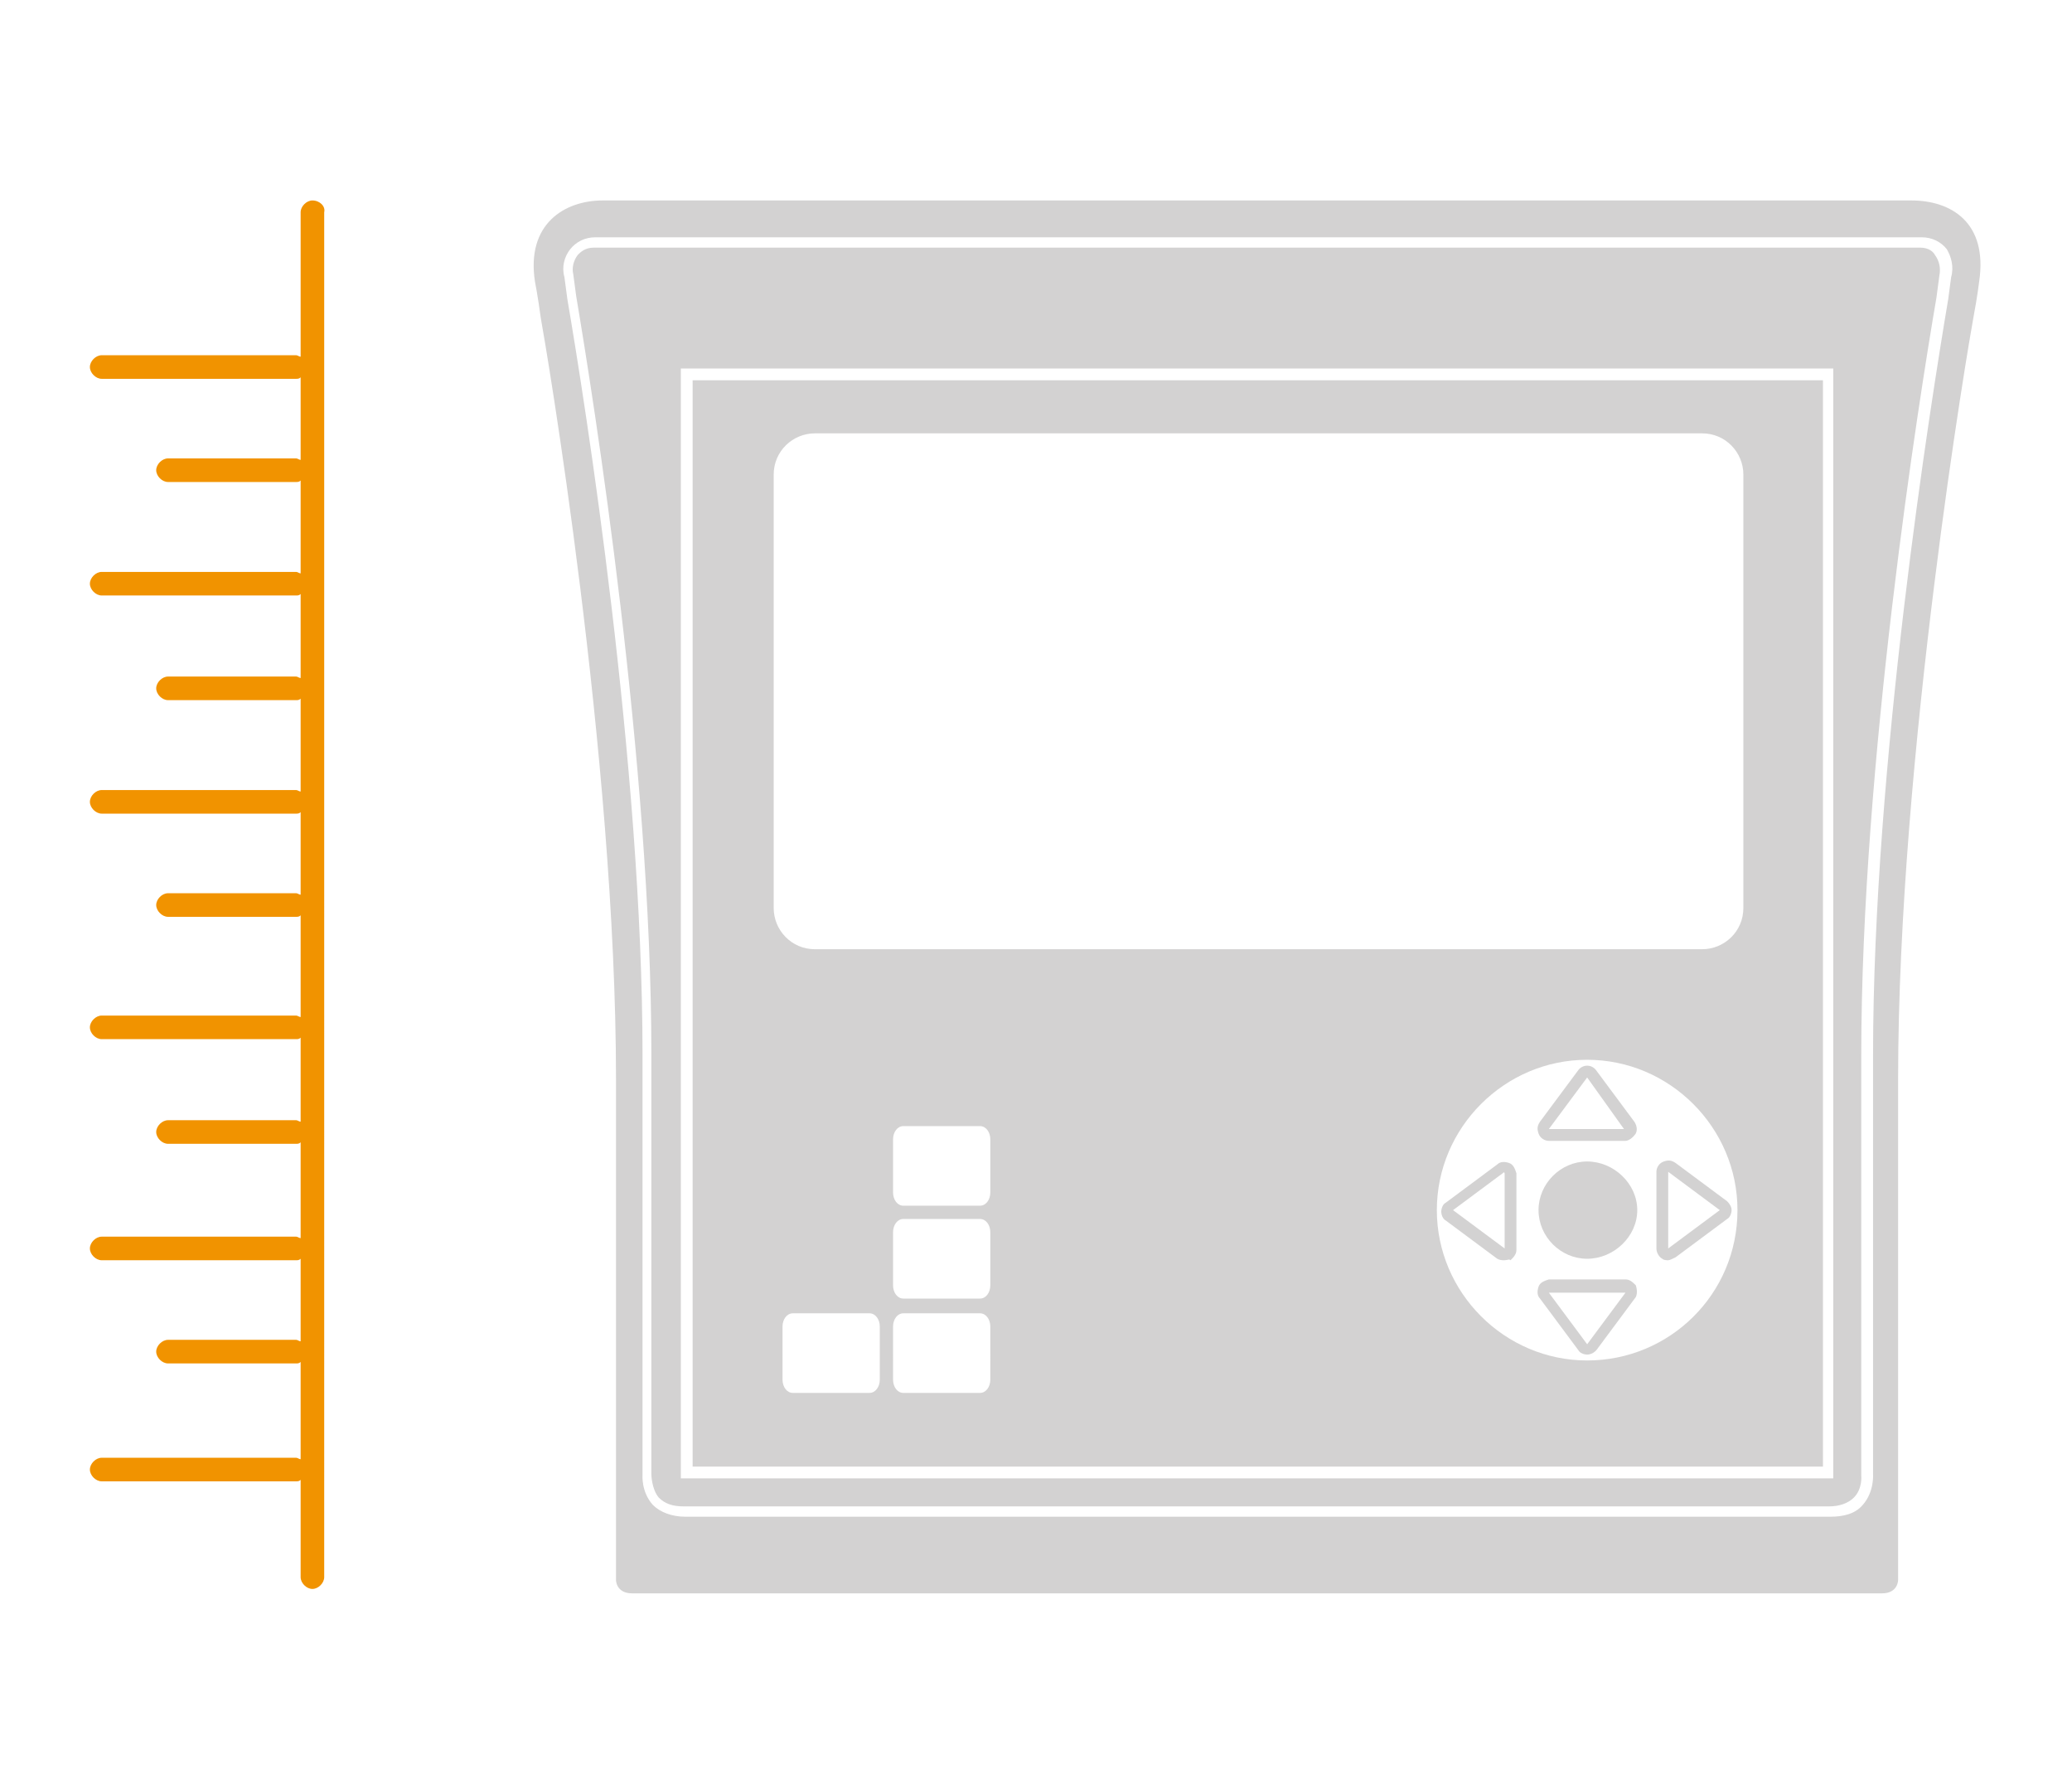
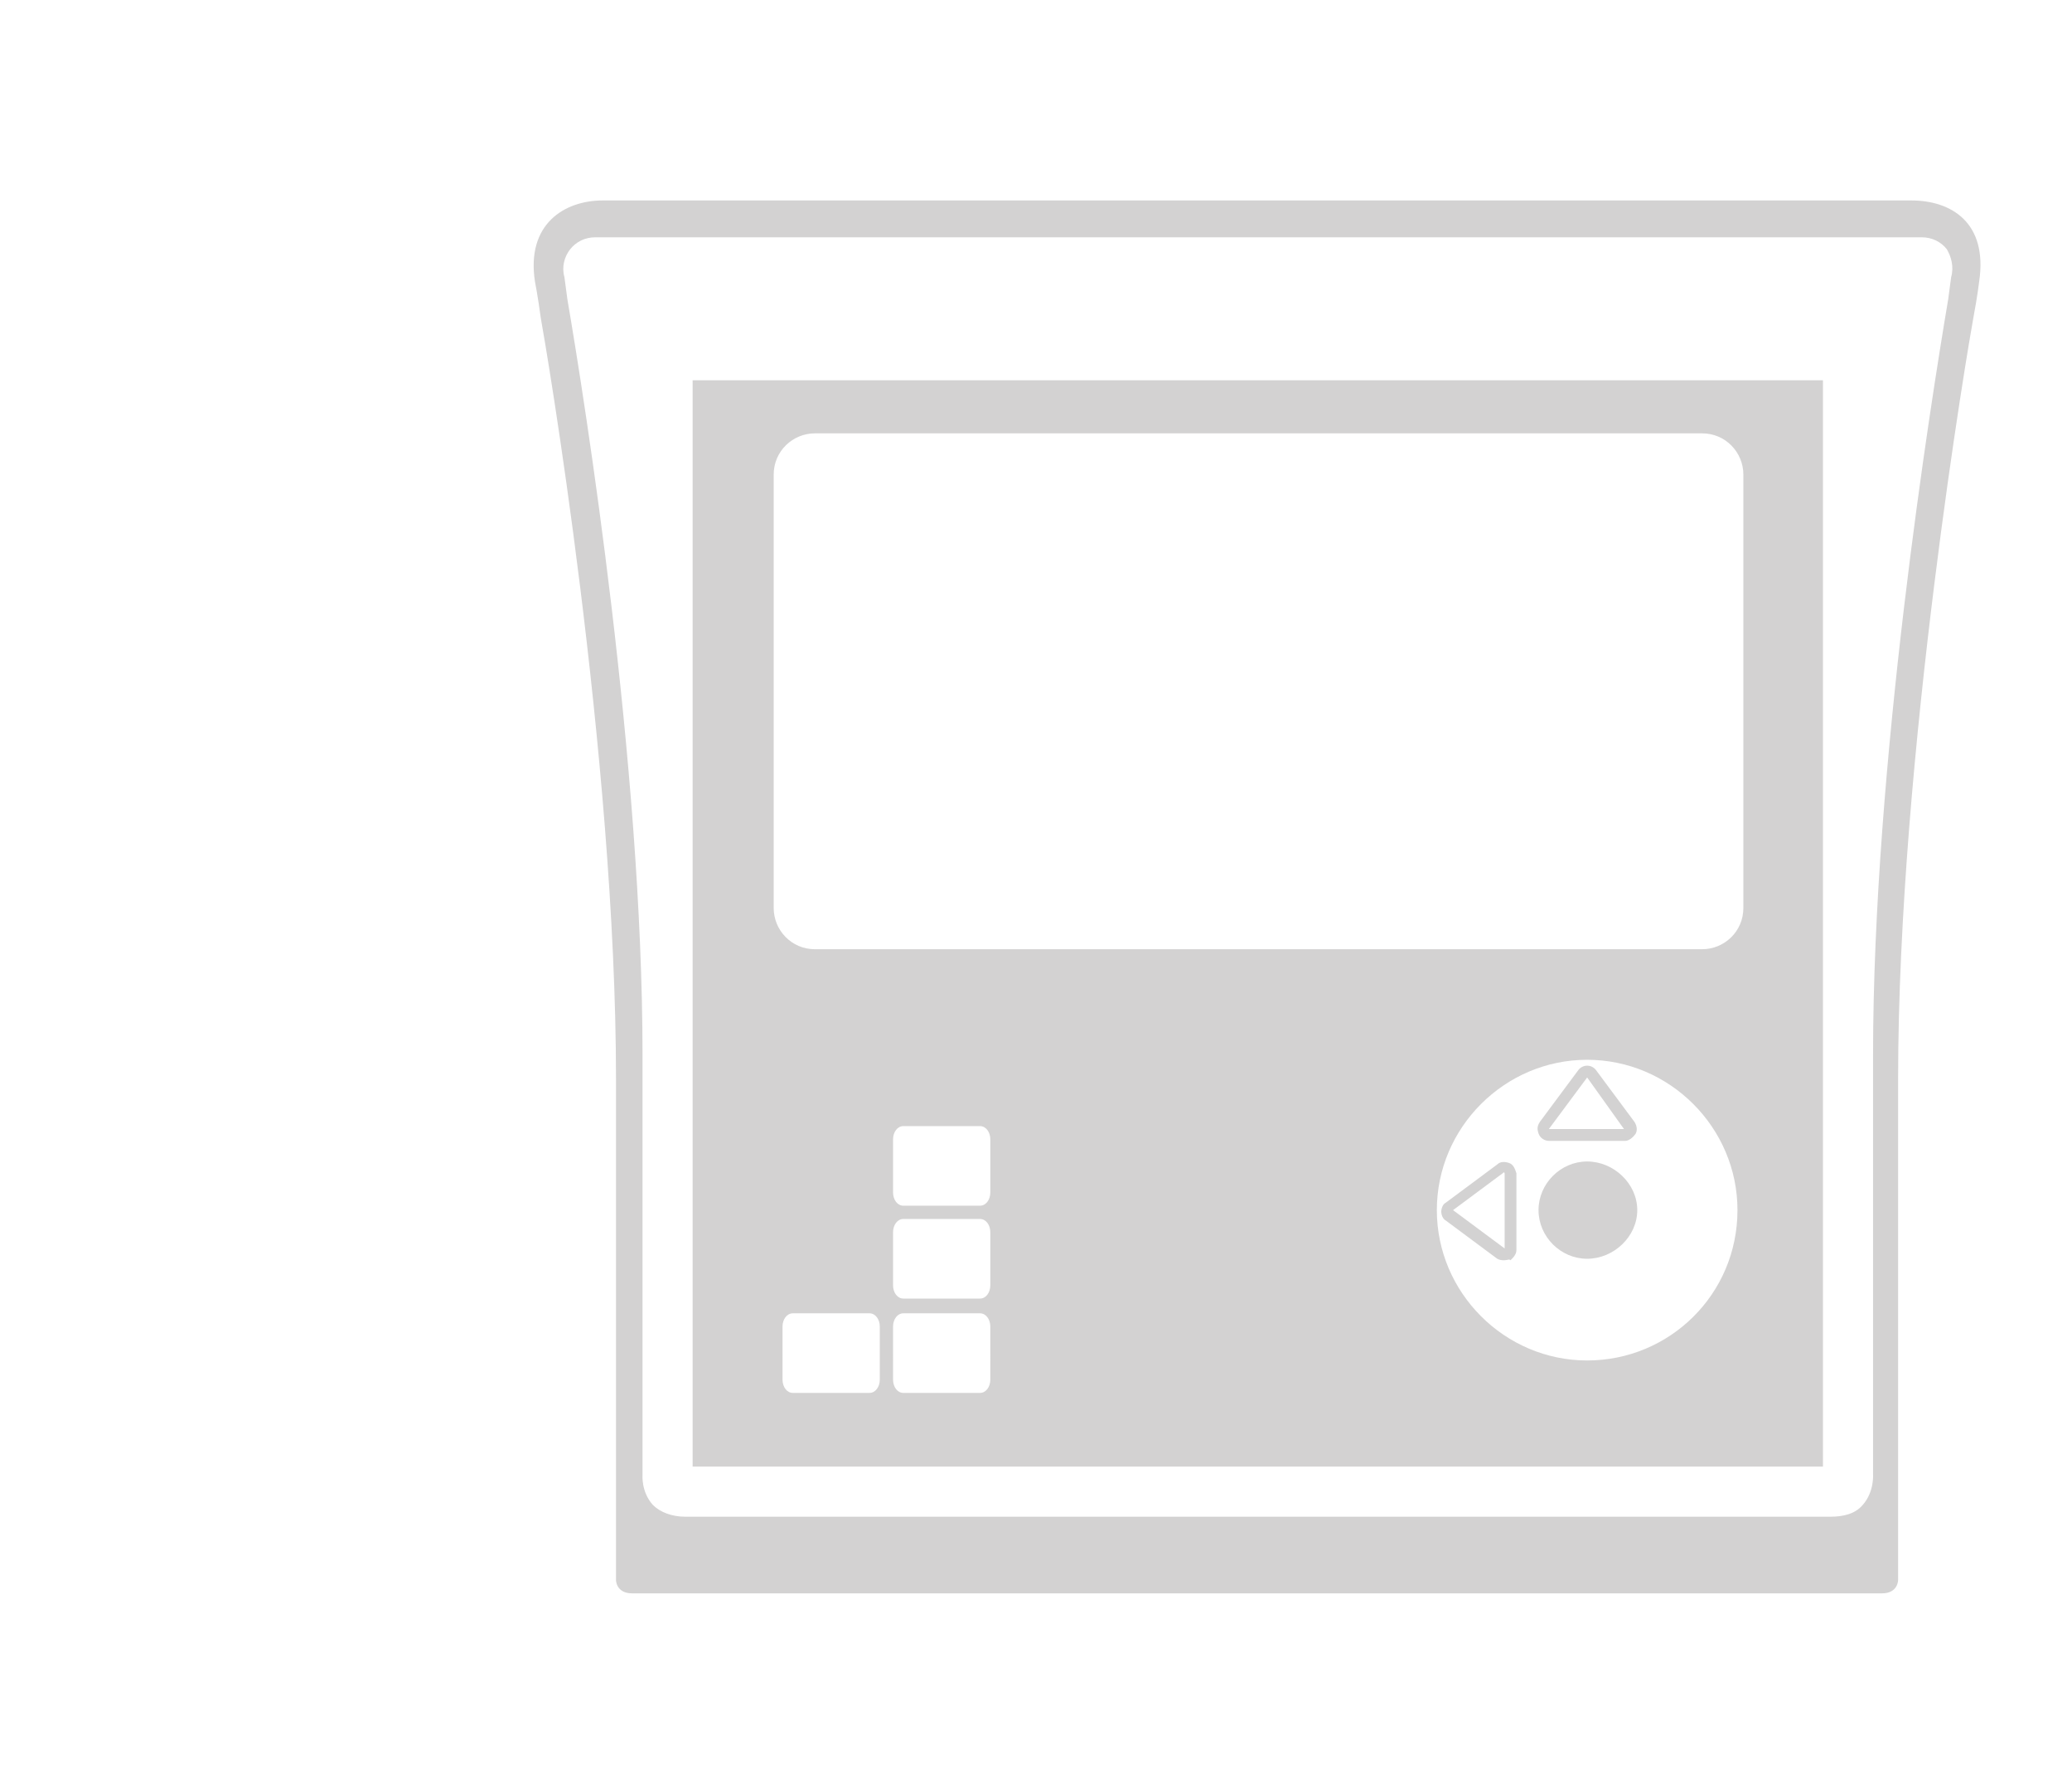
<svg xmlns="http://www.w3.org/2000/svg" version="1.1" id="Traiload" x="0px" y="0px" width="140.6px" height="120px" viewBox="0 0 140.6 120" style="enable-background:new 0 0 140.6 120;" xml:space="preserve">
  <style type="text/css">
	.st0{fill:#F19300;}
	.st1{fill:#D3D2D2;}
</style>
  <g>
-     <path class="st0" d="M21.2,13.6c-0.4,0-0.8,0.4-0.8,0.8v9.8c-0.1,0-0.2-0.1-0.3-0.1H6.9c-0.4,0-0.8,0.4-0.8,0.8s0.4,0.8,0.8,0.8   h13.2c0.1,0,0.2,0,0.3-0.1v5.6c-0.1,0-0.2-0.1-0.3-0.1h-8.7c-0.4,0-0.8,0.4-0.8,0.8c0,0.4,0.4,0.8,0.8,0.8h8.7c0.1,0,0.2,0,0.3-0.1   v6.3c-0.1,0-0.2-0.1-0.3-0.1H6.9c-0.4,0-0.8,0.4-0.8,0.8s0.4,0.8,0.8,0.8h13.2c0.1,0,0.2,0,0.3-0.1v5.7c-0.1,0-0.2-0.1-0.3-0.1   h-8.7c-0.4,0-0.8,0.4-0.8,0.8s0.4,0.8,0.8,0.8h8.7c0.1,0,0.2,0,0.3-0.1v6.3c-0.1,0-0.2-0.1-0.3-0.1H6.9c-0.4,0-0.8,0.4-0.8,0.8   s0.4,0.8,0.8,0.8h13.2c0.1,0,0.2,0,0.3-0.1v5.6c-0.1,0-0.2-0.1-0.3-0.1h-8.7c-0.4,0-0.8,0.4-0.8,0.8s0.4,0.8,0.8,0.8h8.7   c0.1,0,0.2,0,0.3-0.1V69c-0.1,0-0.2-0.1-0.3-0.1H6.9c-0.4,0-0.8,0.4-0.8,0.8s0.4,0.8,0.8,0.8h13.2c0.1,0,0.2,0,0.3-0.1v5.7   c-0.1,0-0.2-0.1-0.3-0.1h-8.7c-0.4,0-0.8,0.4-0.8,0.8s0.4,0.8,0.8,0.8h8.7c0.1,0,0.2,0,0.3-0.1V84c-0.1,0-0.2-0.1-0.3-0.1H6.9   c-0.4,0-0.8,0.4-0.8,0.8s0.4,0.8,0.8,0.8h13.2c0.1,0,0.2,0,0.3-0.1v5.6c-0.1,0-0.2-0.1-0.3-0.1h-8.7c-0.4,0-0.8,0.4-0.8,0.8   s0.4,0.8,0.8,0.8h8.7c0.1,0,0.2,0,0.3-0.1V99c-0.1,0-0.2-0.1-0.3-0.1H6.9c-0.4,0-0.8,0.4-0.8,0.8s0.4,0.8,0.8,0.8h13.2   c0.1,0,0.2,0,0.3-0.1v6.6c0,0.4,0.4,0.8,0.8,0.8s0.8-0.4,0.8-0.8V14.4C22.1,14,21.7,13.6,21.2,13.6z" />
-   </g>
+     </g>
  <path class="st1" d="M47,25.8v73.7h76.7V25.8H47z M59.7,93.6c0,0.5-0.3,0.9-0.7,0.9h-5.2c-0.4,0-0.7-0.4-0.7-0.9V90  c0-0.5,0.3-0.9,0.7-0.9H59c0.4,0,0.7,0.4,0.7,0.9V93.6z M67.2,93.6c0,0.5-0.3,0.9-0.7,0.9h-5.2c-0.4,0-0.7-0.4-0.7-0.9V90  c0-0.5,0.3-0.9,0.7-0.9h5.2c0.4,0,0.7,0.4,0.7,0.9V93.6z M67.2,87.2c0,0.5-0.3,0.9-0.7,0.9h-5.2c-0.4,0-0.7-0.4-0.7-0.9v-3.6  c0-0.5,0.3-0.9,0.7-0.9h5.2c0.4,0,0.7,0.4,0.7,0.9V87.2z M67.2,80.9c0,0.5-0.3,0.9-0.7,0.9h-5.2c-0.4,0-0.7-0.4-0.7-0.9v-3.6  c0-0.5,0.3-0.9,0.7-0.9h5.2c0.4,0,0.7,0.4,0.7,0.9V80.9z M107.7,92.3c-5.6,0-10.2-4.6-10.2-10.2s4.6-10.2,10.2-10.2  s10.2,4.6,10.2,10.2C117.9,87.8,113.3,92.3,107.7,92.3z M118.3,61.6c0,1.6-1.3,2.8-2.8,2.8H55.3c-1.6,0-2.8-1.3-2.8-2.8V32.2  c0-1.6,1.3-2.8,2.8-2.8h60.2c1.6,0,2.8,1.3,2.8,2.8V61.6z" />
-   <path class="st1" d="M130.3,16.8h-90c-0.6,0-0.9,0.3-1.1,0.5c-0.3,0.4-0.4,0.9-0.3,1.3l0.2,1.5c1.2,7.1,5.1,31.7,5.1,51.4V100  c0,0,0,1,0.5,1.6c0.4,0.4,0.9,0.6,1.7,0.6h77.7c0.7,0,1.3-0.2,1.7-0.6c0.6-0.6,0.5-1.5,0.5-1.5l0-28.5c0-19.8,3.9-44.4,5.1-51.4  l0.2-1.5c0.1-0.5,0-1-0.3-1.4C131.2,17.1,130.9,16.8,130.3,16.8z M124.4,100.3H46.2V25h78.2V100.3z" />
  <path class="st1" d="M129.7,13.6H40.9c-2.6,0-5.2,1.6-4.6,5.5c0,0,0.2,1,0.4,2.5c0.3,1.6,5.1,29.7,5.1,51.6c0,7.5,0,34,0,34  s0,0.9,1.1,0.9h84.8c1.1,0,1.1-0.9,1.1-0.9s0-26.5,0-34c0-21.9,4.8-50,5.1-51.6c0.3-1.6,0.4-2.5,0.4-2.5  C134.9,15.1,132.4,13.6,129.7,13.6z M132.4,18.8l-0.2,1.5c-1.2,7.1-5.1,31.6-5.1,51.3V100c0,0,0.1,1.2-0.7,2.1  c-0.5,0.6-1.3,0.8-2.2,0.8H46.5c-0.9,0-1.7-0.3-2.2-0.8c-0.8-0.9-0.7-2-0.7-2.1l0-28.4c0-19.7-3.9-44.3-5.1-51.3l-0.2-1.5  c-0.2-0.7,0-1.4,0.4-1.9c0.4-0.5,1-0.8,1.7-0.8h90c0.7,0,1.3,0.3,1.7,0.8C132.4,17.4,132.6,18.1,132.4,18.8z" />
  <path class="st1" d="M107.7,78.8c-1.8,0-3.3,1.5-3.3,3.3s1.5,3.3,3.3,3.3s3.4-1.5,3.4-3.3S109.5,78.8,107.7,78.8z" />
  <path class="st1" d="M102.1,85.5c-0.2,0-0.3,0-0.5-0.1l-3.5-2.6c-0.2-0.1-0.3-0.4-0.3-0.6c0-0.2,0.1-0.5,0.3-0.6l3.5-2.6  c0.2-0.2,0.5-0.2,0.8-0.1c0.3,0.1,0.4,0.4,0.5,0.7l0,5.2c0,0.3-0.2,0.5-0.4,0.7C102.4,85.4,102.3,85.5,102.1,85.5z M101.9,79.2  l0.2,0.3l-3.5,2.6l3.5,2.6l0-5.1L101.9,79.2z" />
-   <path class="st1" d="M113.2,85.5c-0.1,0-0.3,0-0.4-0.1c-0.2-0.1-0.4-0.4-0.4-0.7l0-5.2c0-0.3,0.2-0.6,0.5-0.7  c0.3-0.1,0.5-0.1,0.8,0.1l3.5,2.6c0.2,0.2,0.3,0.4,0.3,0.6c0,0.2-0.1,0.5-0.3,0.6l-3.5,2.6C113.5,85.4,113.3,85.5,113.2,85.5z   M113.2,79.5l-0.4,0L113.2,79.5l0,5.2l3.5-2.6L113.2,79.5z" />
-   <path class="st1" d="M107.7,91.9c-0.2,0-0.5-0.1-0.6-0.3l-2.6-3.5c-0.2-0.2-0.2-0.5-0.1-0.8c0.1-0.3,0.4-0.4,0.7-0.5l5.2,0  c0.3,0,0.5,0.2,0.7,0.4c0.1,0.3,0.1,0.6,0,0.8l-2.6,3.5C108.2,91.8,107.9,91.9,107.7,91.9z M105.1,87.7l2.6,3.5l2.6-3.5H105.1  l-0.3,0.2L105.1,87.7z" />
  <path class="st1" d="M110.3,77.4l-5.2,0c-0.3,0-0.6-0.2-0.7-0.5c-0.1-0.3-0.1-0.5,0.1-0.8l2.6-3.5c0.3-0.4,0.9-0.4,1.2,0l2.6,3.5  c0.2,0.3,0.2,0.6,0.1,0.8C110.8,77.2,110.5,77.4,110.3,77.4z M107.7,73.1l-2.6,3.5l0,0.4v-0.4h5.1L107.7,73.1z" />
</svg>